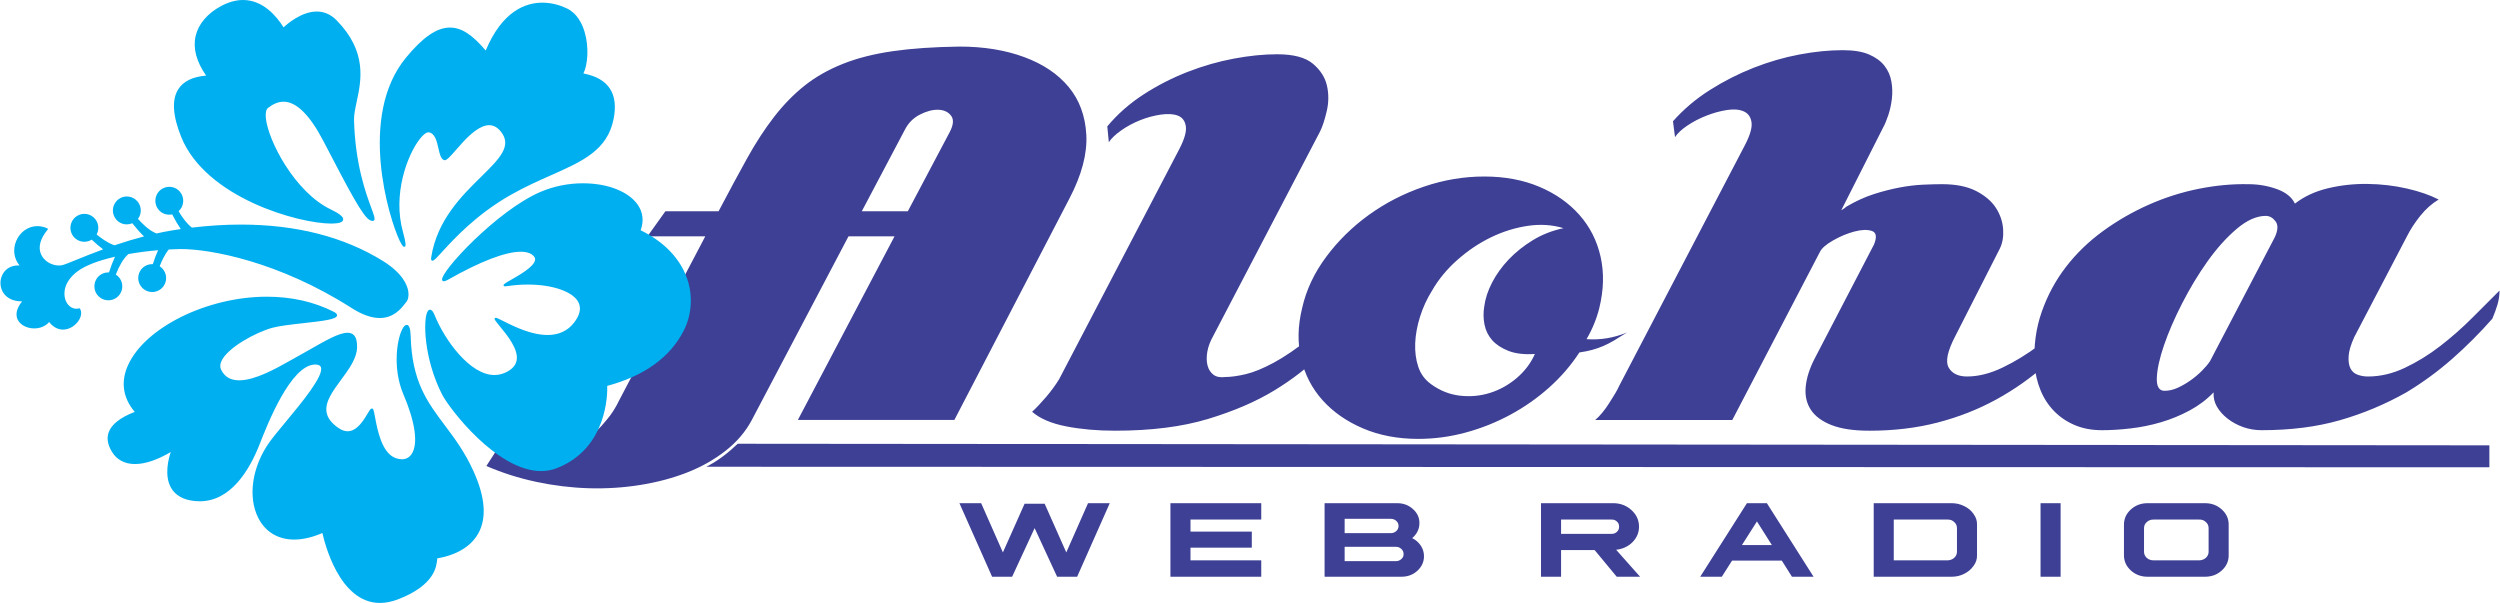
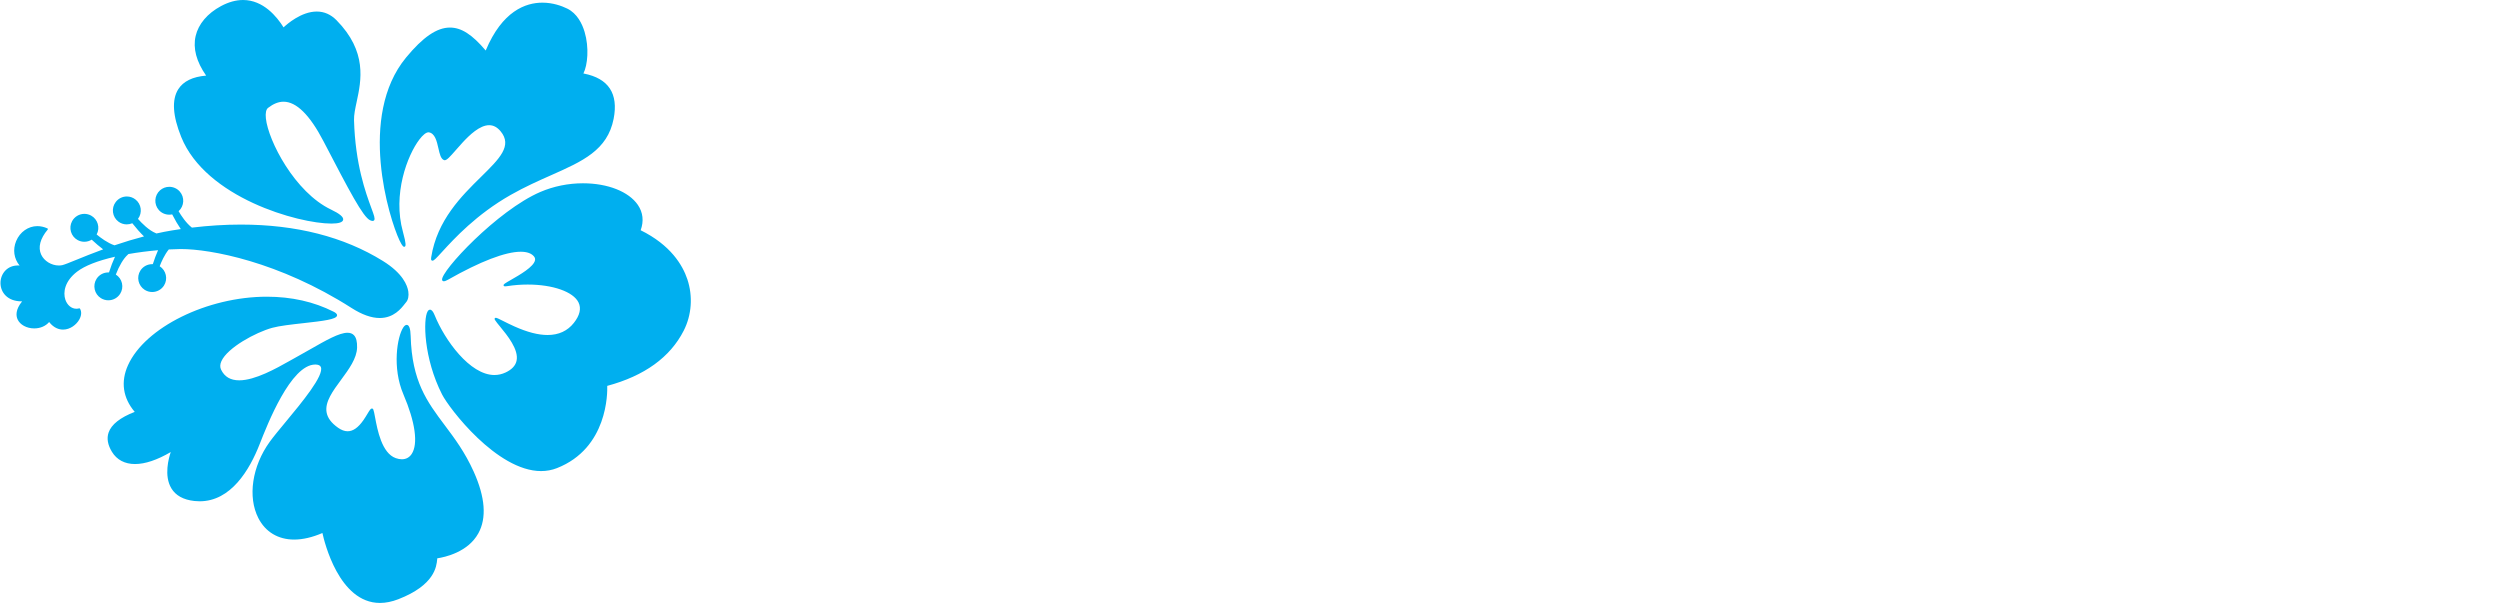
<svg xmlns="http://www.w3.org/2000/svg" xml:space="preserve" width="3201px" height="772px" style="shape-rendering:geometricPrecision; text-rendering:geometricPrecision; image-rendering:optimizeQuality; fill-rule:evenodd; clip-rule:evenodd" viewBox="0 0 3201 772.3">
  <defs>
    <style type="text/css"> .fil2 {fill:#3E4095} .fil1 {fill:#00AFEF} .fil0 {fill:#3E4095;fill-rule:nonzero} </style>
  </defs>
  <g id="Layer_x0020_1">
-     <path class="fil0" d="M1221.82 537.93l-200.47 0 123.82 -235.2 -58.96 0 -123.82 235.2c-7.87,14.85 -19,27.95 -33.42,39.31 -14.41,11.35 -30.79,20.63 -49.13,27.84 -18.35,7.21 -38.33,12.56 -59.95,16.05 -21.62,3.49 -43.67,4.91 -66.17,4.26 -22.49,-0.66 -44.98,-3.39 -67.48,-8.19 -22.49,-4.8 -43.78,-11.58 -63.87,-20.31l13.1 -20.31c13.1,6.55 26.31,10.26 39.64,11.14 13.32,0.87 26.09,-0.66 38.32,-4.59 12.23,-3.93 23.7,-9.83 34.4,-17.69 10.7,-7.86 20.2,-17.03 28.5,-27.51 6.11,-6.99 11.57,-15.51 16.37,-25.55l110.07 -209.65 -74.03 0 22.93 -32.1 68.13 0c13.1,-24.89 25.22,-47.39 36.36,-67.48 11.14,-20.09 22.71,-37.89 34.72,-53.39 12.01,-15.51 25.01,-28.83 38.98,-39.97 13.98,-11.13 30.25,-20.42 48.81,-27.84 18.56,-7.43 39.97,-12.88 64.21,-16.38 24.24,-3.49 52.74,-5.46 85.49,-5.9 31.01,0 58.64,4.48 82.88,13.44 24.24,8.95 43.24,21.72 56.99,38.32 13.76,16.6 21.3,37.02 22.61,61.26 1.31,24.24 -5.9,51.42 -21.62,81.56l-147.41 283.68zm-5.9 -368.85c4.81,-9.17 5.35,-16.16 1.64,-20.96 -3.71,-4.81 -9.17,-7.32 -16.38,-7.54 -7.2,-0.21 -15.06,1.86 -23.58,6.23 -8.52,4.37 -14.96,10.92 -19.33,19.65l-55.03 104.17 58.96 0 53.72 -101.55zm520.19 208.99c-0.44,6.12 -1.1,12.12 -1.97,18.02 -0.87,5.9 -3.06,11.9 -6.55,18.02 -10.05,11.35 -22.6,24.89 -37.67,40.61 -15.07,15.73 -34.4,30.8 -57.98,45.21 -23.59,14.41 -51.98,26.64 -85.17,36.69 -33.19,10.04 -72.94,15.07 -119.24,15.07 -22.71,0 -43.56,-1.86 -62.56,-5.57 -19,-3.72 -33.52,-9.94 -43.57,-18.67 5.24,-4.81 11.14,-11.03 17.69,-18.68 6.55,-7.64 12.23,-15.39 17.03,-23.25l153.96 -294.82c6.55,-12.66 9.28,-22.38 8.19,-29.15 -1.09,-6.77 -4.47,-11.25 -10.15,-13.43 -5.68,-2.19 -13,-2.62 -21.95,-1.31 -8.95,1.31 -17.8,3.71 -26.53,7.2 -8.74,3.5 -16.82,7.87 -24.24,13.11 -7.43,5.24 -12.67,10.26 -15.73,15.07l-1.96 -20.31c13.1,-15.73 28.61,-29.38 46.51,-40.95 17.91,-11.57 36.69,-21.18 56.34,-28.83 19.66,-7.64 39.42,-13.32 59.29,-17.03 19.88,-3.71 38.33,-5.57 55.36,-5.57 20.97,0 36.26,4.04 45.86,12.12 9.61,8.08 15.62,17.47 18.02,28.17 2.4,10.7 2.29,21.62 -0.33,32.76 -2.62,11.14 -5.46,19.76 -8.51,25.88l-136.93 262.05c-3.93,6.99 -6.44,13.76 -7.53,20.31 -1.09,6.55 -0.99,12.34 0.33,17.36 1.3,5.03 3.82,8.96 7.53,11.8 3.71,2.84 8.84,3.82 15.4,2.95 6.98,0 15.61,-1.21 25.87,-3.61 10.27,-2.4 22.28,-7.31 36.04,-14.74 13.75,-7.42 29.26,-18.01 46.51,-31.77 17.25,-13.76 36.8,-32 58.64,-54.71zm347.22 47.83c-6.11,3.93 -11.57,7.31 -16.38,10.15 -4.8,2.84 -9.5,5.24 -14.08,7.21 -4.59,1.96 -9.28,3.6 -14.09,4.91 -4.8,1.31 -10.26,2.41 -16.38,3.28 -10.48,16.16 -23.25,31.01 -38.32,44.55 -15.07,13.54 -31.67,25.22 -49.79,35.05 -18.13,9.82 -37.24,17.47 -57.33,22.93 -20.09,5.46 -40.4,8.19 -60.93,8.19 -26.2,0 -49.79,-4.48 -70.75,-13.43 -20.97,-8.96 -38.22,-20.97 -51.76,-36.04 -13.54,-15.06 -22.71,-32.75 -27.51,-53.06 -4.81,-20.31 -4.37,-42.04 1.31,-65.19 5.24,-23.15 15.5,-44.98 30.79,-65.51 15.29,-20.53 33.52,-38.44 54.7,-53.72 21.19,-15.29 44.55,-27.3 70.1,-36.04 25.55,-8.73 51.43,-13.1 77.64,-13.1 26.2,0 49.68,4.37 70.42,13.1 20.75,8.74 37.89,20.75 51.43,36.04 13.54,15.28 22.61,33.19 27.19,53.72 4.59,20.53 4.04,42.36 -1.64,65.51 -3.49,13.98 -8.95,27.3 -16.37,39.97 17.47,1.31 34.72,-1.53 51.75,-8.52zm-81.24 -133.65c-14.41,-4.37 -29.7,-5.35 -45.86,-2.95 -16.16,2.4 -31.88,7.32 -47.17,14.74 -15.28,7.43 -29.59,17.04 -42.91,28.83 -13.32,11.79 -24.13,24.89 -32.43,39.31 -6.55,10.48 -11.68,21.62 -15.39,33.41 -3.72,11.79 -5.79,23.15 -6.23,34.07 -0.43,10.92 0.88,20.96 3.93,30.13 3.06,9.18 8.52,16.6 16.38,22.28 11.36,8.3 23.7,13.21 37.02,14.74 13.32,1.53 26.2,0.33 38.65,-3.6 12.45,-3.94 23.81,-10.27 34.07,-19 10.26,-8.74 18.02,-19 23.26,-30.8 -13.54,0.88 -24.79,-0.43 -33.74,-3.93 -8.96,-3.49 -15.95,-8.08 -20.97,-13.75 -5.02,-5.68 -8.3,-12.34 -9.83,-19.99 -1.52,-7.64 -1.63,-15.39 -0.32,-23.25 1.31,-10.05 4.69,-20.31 10.15,-30.8 5.46,-10.48 12.56,-20.3 21.29,-29.48 8.74,-9.17 19,-17.36 30.8,-24.56 11.79,-7.21 24.89,-12.34 39.3,-15.4zm685.28 79.93c0.87,6.55 0.22,13.43 -1.96,20.63 -2.19,7.21 -5.03,12.34 -8.52,15.4 -17.47,20.96 -36.14,40.29 -56.02,57.98 -19.87,17.69 -41.38,32.87 -64.53,45.53 -23.14,12.67 -48.15,22.49 -75.01,29.48 -26.86,6.99 -56.02,10.49 -87.46,10.49 -20.09,0 -36.25,-2.41 -48.48,-7.21 -12.23,-4.81 -21.08,-11.36 -26.53,-19.66 -5.46,-8.29 -7.65,-18.12 -6.56,-29.48 1.1,-11.35 4.92,-23.36 11.47,-36.03l76 -146.1c3.93,-9.61 3.05,-15.39 -2.63,-17.36 -5.67,-1.96 -13.1,-1.74 -22.27,0.66 -9.17,2.4 -18.35,6.22 -27.52,11.46 -9.17,5.24 -14.85,10.27 -17.03,15.07l-112.03 214.89 -175.58 0c3.06,-2.62 6.12,-5.79 9.18,-9.5 3.05,-3.72 5.89,-7.65 8.51,-11.8 2.62,-4.14 5.13,-8.18 7.54,-12.12 2.4,-3.93 4.25,-7.42 5.57,-10.48l161.16 -308.57c6.55,-12.66 9.28,-22.38 8.19,-29.15 -1.09,-6.77 -4.48,-11.36 -10.16,-13.76 -5.67,-2.4 -12.77,-2.95 -21.29,-1.64 -8.52,1.31 -17.25,3.71 -26.2,7.21 -8.96,3.49 -17.15,7.75 -24.57,12.77 -7.43,5.03 -12.67,9.94 -15.72,14.74l-2.63 -20.3c13.54,-15.29 29.27,-28.61 47.17,-39.97 17.91,-11.35 36.58,-20.85 56.02,-28.5 19.43,-7.64 38.98,-13.32 58.63,-17.03 19.66,-3.71 38.22,-5.57 55.69,-5.57 13.98,0 25.22,1.86 33.74,5.57 8.52,3.71 15.07,8.52 19.65,14.41 4.59,5.9 7.54,12.56 8.85,19.98 1.31,7.43 1.53,14.85 0.65,22.28 -0.87,7.42 -2.4,14.41 -4.58,20.96 -2.18,6.55 -4.37,11.8 -6.55,15.73l-53.72 106.13c3.05,-1.75 5.24,-3.28 6.55,-4.59 11.79,-6.98 23.47,-12.33 35.05,-16.05 11.57,-3.71 22.6,-6.55 33.08,-8.51 10.48,-1.97 20.42,-3.17 29.81,-3.61 9.39,-0.43 17.58,-0.65 24.57,-0.65 17.91,0 32.54,2.95 43.89,8.84 11.36,5.9 19.77,13.11 25.23,21.62 5.46,8.52 8.51,17.58 9.17,27.19 0.65,9.61 -0.77,17.91 -4.26,24.9l-57 112.02c-10.04,19.22 -12.88,32.65 -8.51,40.3 4.36,7.64 12.22,11.46 23.58,11.46 14.41,0 29.59,-3.82 45.53,-11.46 15.94,-7.65 31.45,-17.15 46.52,-28.5 15.07,-11.36 29.26,-23.37 42.58,-36.04 13.32,-12.66 24.57,-24.02 33.74,-34.06zm513.63 0c0,6.11 -0.87,12.12 -2.62,18.01 -1.75,5.9 -3.93,11.91 -6.55,18.02 -16.16,18.34 -33.3,35.49 -51.43,51.43 -18.13,15.94 -37.67,30.24 -58.63,42.91 -27.08,15.29 -55.47,27.19 -85.17,35.7 -29.7,8.52 -63.11,12.78 -100.24,12.78 -8.3,0 -16.16,-1.31 -23.58,-3.93 -7.43,-2.62 -14.09,-6.23 -19.99,-10.81 -5.89,-4.59 -10.48,-9.72 -13.75,-15.4 -3.28,-5.67 -4.7,-11.79 -4.26,-18.34 -8.74,9.17 -19,16.92 -30.79,23.26 -11.8,6.33 -24.03,11.35 -36.69,15.06 -12.67,3.72 -25.55,6.34 -38.66,7.87 -13.1,1.53 -25.33,2.29 -36.68,2.29 -13.11,0 -24.79,-2.18 -35.05,-6.55 -10.27,-4.37 -19.11,-10.37 -26.54,-18.02 -7.42,-7.64 -13.21,-16.59 -17.36,-26.86 -4.15,-10.26 -6.66,-21.07 -7.53,-32.43 -1.31,-24.02 1.75,-46.62 9.17,-67.8 7.43,-21.19 17.8,-40.4 31.12,-57.66 13.32,-17.25 29.15,-32.54 47.5,-45.86 18.34,-13.32 37.89,-24.57 58.63,-33.74 20.75,-9.17 42.04,-15.94 63.88,-20.31 21.84,-4.36 43.02,-6.33 63.55,-5.89 12.66,0 24.78,2.07 36.36,6.22 11.57,4.15 19.32,10.37 23.26,18.67 11.79,-9.17 25.87,-15.72 42.25,-19.65 16.38,-3.93 33.3,-5.79 50.78,-5.57 17.46,0.22 34.28,2.18 50.44,5.9 16.16,3.71 29.7,8.4 40.62,14.08 -8.74,5.24 -16.6,12.23 -23.59,20.97 -6.98,8.73 -12.66,17.47 -17.03,26.2l-67.48 129.06c-4.37,9.61 -6.77,17.69 -7.2,24.24 -0.44,6.56 0.32,11.8 2.29,15.73 1.96,3.93 5.02,6.66 9.17,8.19 4.15,1.53 8.63,2.29 13.43,2.29 15.72,0 31.45,-3.71 47.17,-11.14 15.72,-7.42 30.79,-16.7 45.21,-27.84 14.41,-11.14 28.06,-23.15 40.94,-36.03 12.89,-12.89 24.57,-24.57 35.05,-35.05zm-287.61 -68.79c3.94,-8.74 4.15,-15.4 0.66,-19.99 -3.49,-4.58 -7.64,-6.87 -12.45,-6.87 -11.79,0 -24.24,5.57 -37.34,16.7 -13.1,11.14 -25.55,25.01 -37.34,41.6 -11.8,16.6 -22.61,34.51 -32.43,53.72 -9.83,19.22 -17.58,37.13 -23.26,53.73 -5.68,16.59 -8.74,30.46 -9.17,41.6 -0.44,11.14 2.84,16.7 9.82,16.7 5.68,0 11.36,-1.31 17.04,-3.93 5.68,-2.62 11.13,-5.78 16.38,-9.5 5.24,-3.71 10.04,-7.75 14.41,-12.12 4.37,-4.36 7.86,-8.51 10.48,-12.44l83.2 -159.2z" />
    <path class="fil1" d="M553.31 333.93c-0.49,0 -0.94,-0.19 -1.26,-0.57 -0.57,-0.68 -0.67,-1.77 -0.35,-3.8 7.55,-47.66 38.87,-78.47 64.04,-103.22 23.41,-23.02 40.33,-39.66 24.84,-58.21 -4.37,-5.24 -9.18,-7.77 -14.69,-7.77 -12.01,0 -25.11,12.61 -33.91,22.1 -3.1,3.33 -6,6.67 -8.65,9.69 -7.51,8.61 -11.55,13.09 -14.32,13.09 -0.28,0 -0.54,-0.05 -0.79,-0.13 -4.2,-1.47 -5.63,-7.81 -7.29,-15.14 -2.06,-9.14 -4.4,-19.49 -12.58,-20.51 0,0 -0.02,0 -0.03,0 -3.17,0 -7.34,3.42 -11.83,9.32 -15.27,20.11 -34.46,70.01 -20.98,118.26 4.54,16.24 3.28,17.89 2.81,18.51 -0.2,0.26 -0.87,0.6 -1.2,0.6 -0.69,0 -2.15,0 -6.1,-8.39 -13.31,-28.27 -53.62,-158.8 8.48,-234.05 21.61,-26.2 39.46,-38.4 56.19,-38.4 14.61,0 28.37,8.82 45.82,29.4 21.18,-50.61 51.14,-61.3 72.63,-61.3 13.35,0 24.63,4.12 31.73,7.57 12.94,6.3 19.27,19.72 22.3,29.86 5.99,20.07 3.89,42.7 -1.53,53.26 0.2,0.04 0.41,0.09 0.64,0.13 31.58,6.21 44.4,25.7 38.09,57.92 -7.89,40.26 -39.74,54.38 -80.05,72.26 -15.76,6.99 -33.62,14.91 -51.76,25.22 -44.03,25.02 -72.56,56.2 -87.89,72.95 -7.71,8.43 -10.47,11.35 -12.36,11.35zm-473.24 88.24c-4.69,0 -11.5,-1.72 -17.75,-9.68 -4.44,5.2 -11.33,8.17 -19.1,8.17 -9.63,0 -18.19,-4.65 -21.3,-11.56 -2.15,-4.76 -2.77,-12.54 5.77,-23.09 -0.16,0 -0.32,0 -0.48,0 -18.41,0 -26.92,-11.53 -27.2,-22.96 -0.16,-6.28 2.16,-12.32 6.32,-16.6 4.1,-4.19 9.65,-6.42 16.06,-6.42 0.67,0 1.36,0.02 2.06,0.07 -7.21,-8.71 -8.92,-20.46 -4.38,-31.34 4.83,-11.61 15.48,-19.12 27.11,-19.12 4.25,0 8.58,0.96 12.87,2.87 0.3,0.13 0.52,0.4 0.59,0.71 0.08,0.33 -0.01,0.65 -0.21,0.91 -9.64,11.46 -12.57,22.84 -8.29,32.04 3.82,8.19 13.14,13.9 22.69,13.9 1.51,0 2.99,-0.16 4.38,-0.46 2.76,-0.63 9.12,-3.21 17.93,-6.79 8.8,-3.59 20.73,-8.44 34.35,-13.44 -4.65,-3.5 -9.76,-7.84 -14.64,-12.41 -2.87,1.78 -6.12,2.71 -9.49,2.71 -2.92,0 -5.84,-0.74 -8.43,-2.14 -4.21,-2.27 -7.26,-6.04 -8.62,-10.61 -1.36,-4.59 -0.86,-9.43 1.42,-13.63 3.14,-5.78 9.17,-9.37 15.75,-9.37 2.95,0 5.9,0.75 8.51,2.16 8.65,4.72 11.87,15.6 7.19,24.25 5.05,4.2 14.1,11 22.85,13.88 12.91,-4.39 25.61,-8.22 37.81,-11.4 -4.69,-4.51 -10.05,-10.54 -15,-16.88 -2.25,0.96 -4.7,1.47 -7.13,1.47 -3.89,0 -7.58,-1.23 -10.68,-3.58 -3.82,-2.9 -6.27,-7.12 -6.91,-11.87 -0.63,-4.74 0.61,-9.44 3.5,-13.22 3.41,-4.5 8.6,-7.08 14.24,-7.08 3.94,0 7.68,1.28 10.82,3.67 7.84,5.94 9.39,17.18 3.44,25.04l0 0.01c4.94,5.59 13.98,14.75 23.03,18.38 0.24,0.09 0.42,0.18 0.63,0.28 7.15,-1.59 13.6,-2.86 19.74,-3.86 3.85,-0.64 7.66,-1.21 11.44,-1.76 -3.63,-5.27 -7.5,-11.87 -11.05,-18.83 -1.23,0.26 -2.49,0.39 -3.74,0.39 -5.1,0 -9.95,-2.16 -13.31,-5.92 -6.54,-7.37 -5.88,-18.7 1.47,-25.27 3.28,-2.91 7.5,-4.51 11.89,-4.51 5.11,0 9.98,2.17 13.36,5.97 6.54,7.38 5.89,18.7 -1.45,25.26 3.38,5.76 9.67,15.33 17.07,21.03 21.48,-2.58 42.58,-3.89 62.73,-3.89 70.79,0 131.96,15.66 181.81,46.56 25.72,15.92 31.49,31.38 32.64,39.18 0.84,5.65 -0.21,10.77 -2.79,13.7 -0.49,0.55 -1.05,1.28 -1.73,2.14 -4.57,5.88 -14.1,18.1 -32.09,18.1 -10.62,0 -22.7,-4.29 -35.93,-12.75 -93.36,-59.66 -181.27,-75.59 -218.5,-75.59l-1.26 0.01c-4.26,0.04 -9.14,0.2 -14.5,0.5 -5.61,6.92 -9.6,16.1 -11.66,21.52 8.3,5.33 10.78,16.37 5.53,24.68 -3.31,5.21 -8.97,8.32 -15.16,8.32 -3.38,0 -6.68,-0.96 -9.54,-2.77 -4.03,-2.56 -6.82,-6.53 -7.88,-11.19 -1.05,-4.66 -0.23,-9.45 2.33,-13.48 3.26,-5.17 8.93,-8.25 15.16,-8.25 0.26,0 0.51,0 0.77,0.01 1.95,-6.17 4.31,-12.41 6.72,-17.87 -12.85,1.11 -25.92,2.8 -37.95,4.91 -0.31,0.32 -0.65,0.63 -1,0.96 -5.37,4.88 -10.87,14.08 -15.16,25.31 4.02,2.55 6.82,6.51 7.88,11.18 1.05,4.66 0.21,9.45 -2.33,13.49 -3.31,5.21 -8.98,8.31 -15.14,8.31 -3.39,0 -6.69,-0.96 -9.57,-2.77 -4.03,-2.54 -6.82,-6.5 -7.87,-11.17 -1.05,-4.67 -0.22,-9.48 2.33,-13.51 3.26,-5.17 8.91,-8.25 15.09,-8.25 0.29,0 0.58,0.01 0.86,0.02 2.24,-7.09 4.98,-14.26 7.7,-20.12 -22.41,5.16 -38.74,11.59 -48.57,19.12 -15.91,12.17 -18.17,26.54 -14.99,35.94 2.38,7.02 7.89,11.56 14.04,11.56 1.17,0 2.36,-0.17 3.55,-0.48 0.08,-0.03 0.18,-0.04 0.27,-0.04 0.36,0 0.71,0.18 0.9,0.52 2.24,3.81 1.87,8.92 -1.03,13.99 -3.62,6.33 -11.46,12.73 -20.79,12.73zm612.44 181.23c-56.82,0 -117.96,-80.66 -126.79,-97.96 -23.72,-46.47 -24.53,-96.9 -18.55,-106.68 0.85,-1.38 1.87,-2.09 3.02,-2.09 2.08,0 4.02,2.32 5.94,7.09 12.86,31.8 45.11,76.59 76.54,76.59 4.91,0 9.74,-1.09 14.32,-3.23 7.91,-3.71 12.63,-8.7 14.01,-14.84 3.25,-14.39 -12,-32.91 -21.11,-43.98 -2.86,-3.48 -5.13,-6.23 -6.37,-8.24 -0.46,-0.71 -0.86,-1.54 -0.45,-2.29 0.12,-0.22 0.48,-0.71 1.32,-0.71 1.31,0 3.86,1.27 9.5,4.12 3.96,2 8.89,4.49 14.52,6.99 16.49,7.36 30.35,10.94 42.37,10.94 14.21,0 25.53,-5.21 33.64,-15.49 7.68,-9.73 9.69,-18.53 6,-26.16 -6.66,-13.74 -32.84,-22.97 -65.16,-22.97 -8.79,0 -17.54,0.68 -26.02,2.02 -1.23,0.19 -2.14,0.28 -2.77,0.28 -0.43,0 -1.76,0 -2.05,-1.09 -0.39,-1.46 1.12,-2.46 9.8,-7.41 10.82,-6.19 28.91,-16.53 30.46,-24.99 0.33,-1.77 -0.11,-3.35 -1.33,-4.83 -3.3,-3.98 -9,-6.01 -16.94,-6.01 -19.65,0 -51.84,12.37 -93.1,35.78 -2.42,1.37 -4.2,2.03 -5.42,2.03 -0.01,0 -0.02,0 -0.02,0 -1.17,0 -2,-0.63 -2.22,-1.69 -2.21,-10.76 70.91,-89.18 125.97,-112.75 16.89,-7.24 35.72,-11.06 54.46,-11.06 31.7,0 58.65,10.62 70.34,27.71 6.59,9.63 7.82,20.83 3.58,32.44 38.35,18.92 53.68,44.55 59.8,62.77 7.28,21.74 5.59,45.75 -4.65,65.85 -17.39,34.13 -50.34,57.91 -97.97,70.73 0.32,8.67 0.83,79.8 -64.49,105.38 -6.35,2.49 -13.14,3.75 -20.18,3.75zm-206.47 168.9c-52.49,0 -71.29,-78.54 -73.67,-89.57 -12.96,5.57 -25.15,8.4 -36.23,8.4 -20.48,0 -36.76,-9.77 -45.83,-27.49 -13.89,-27.16 -8.03,-66.45 14.59,-97.77 4.69,-6.48 12.19,-15.52 20.12,-25.09 21.08,-25.4 49.95,-60.19 45.29,-70.73 -0.85,-1.92 -2.89,-2.93 -6.25,-3.1 -0.3,-0.01 -0.6,-0.02 -0.91,-0.02 -31.25,0 -61.25,76.62 -71.11,101.79 -13.07,33.48 -37.02,73.37 -76.94,73.37 -2.25,0 -4.56,-0.14 -6.86,-0.39 -14.01,-1.56 -23.91,-7.04 -29.44,-16.33 -9.58,-16.07 -3.35,-38.52 -0.69,-46.35 -17.47,10.2 -32.86,15.36 -45.79,15.36 -13.07,0 -23.28,-5.38 -29.51,-15.58 -5.46,-8.91 -6.92,-17.25 -4.32,-24.76 3.55,-10.34 14.81,-19.23 33.46,-26.47 -15.19,-17.91 -18.18,-38.56 -8.6,-59.79 21.82,-48.38 101.59,-87.74 177.81,-87.74 31.56,0 60.35,6.47 85.58,19.24 2.06,1.04 4.76,2.7 4.36,4.95 -0.87,4.79 -16.97,6.81 -43.15,9.71 -15.08,1.68 -30.68,3.41 -39.84,5.95 -21.34,5.89 -57.33,25.46 -65.13,42.72 -1.82,4.02 -1.95,7.69 -0.4,10.9 4.47,9.2 12.08,13.66 23.27,13.66 20.29,0 47.55,-15.36 63.84,-24.53 2.34,-1.33 4.49,-2.53 6.4,-3.57 6.96,-3.82 13.65,-7.63 19.96,-11.24 21.13,-12.07 37.81,-21.6 48.44,-21.6 3.45,0 6.2,1.03 8.19,3.07 2.94,3.01 4.28,8.19 4.1,15.83 -0.34,13.99 -10.55,27.84 -20.41,41.22 -10.73,14.55 -20.86,28.3 -18.7,41.55 1.18,7.29 6.02,13.85 14.8,20.03 4.19,2.96 8.31,4.47 12.21,4.47 6.91,0 13.5,-4.62 20.16,-14.14 1.95,-2.79 3.61,-5.55 5.08,-7.98 3.02,-5.02 4.3,-7.05 5.9,-7.05 0.54,0 1.29,0.25 1.78,1.44 0.7,1.76 1.33,5.14 2.21,9.84 3,16.08 8.58,46 26.54,52.32 2.73,0.96 5.36,1.45 7.79,1.45 5.29,0 9.64,-2.34 12.56,-6.77 8.53,-12.93 4.67,-40.76 -10.58,-76.39 -14.66,-34.23 -7.92,-73.94 -0.21,-85.64 1.47,-2.22 2.96,-3.35 4.42,-3.35 3.12,0 4.84,4.78 5.09,14.2 1.58,58.27 21.06,84.24 43.63,114.33 12.71,16.95 25.86,34.47 37.12,59.49 14.76,32.8 16.77,59.37 5.95,78.96 -13.32,24.15 -42.71,30.55 -52.61,32.04 -0.04,0.39 -0.09,0.87 -0.14,1.4 -0.86,9 -3.15,32.92 -49.82,51.01 -8.13,3.15 -16.04,4.74 -23.51,4.74zm-62.23 -485.92c-42.01,0 -160.88,-33 -192.31,-110.94 -10.96,-27.17 -12.25,-47.72 -3.81,-61.1 6.44,-10.2 18.44,-16.09 35.72,-17.49 -12.53,-17.96 -17.05,-35.02 -13.44,-50.71 3.54,-15.36 15.07,-28.98 32.48,-38.33 9.66,-5.18 19.17,-7.81 28.25,-7.81 25.98,0 43.43,21.46 51.88,35.06 4.37,-4.11 22.75,-20.28 42.52,-20.28 9.53,0 18.03,3.74 25.28,11.09 39.65,40.22 31.7,77.27 25.9,104.32 -1.95,9.07 -3.62,16.9 -3.43,23.71 1.57,56.5 14.98,92.97 22.18,112.56 3.45,9.37 5.03,13.65 3.66,15.6 -0.3,0.43 -0.9,0.95 -2,0.95 -0.81,0 -1.8,-0.27 -3.12,-0.83 -9.11,-3.86 -26.97,-38.17 -59.41,-100.46l-0.5 -0.96c-17.43,-33.5 -34.61,-50.48 -51.07,-50.48 -6.46,0 -12.94,2.58 -19.82,7.88 -2.57,1.97 -3.53,6.66 -2.8,13.58 3.04,28.56 37.02,94.57 83.42,116.68 11.25,5.36 16.34,9.69 15.53,13.23 -0.69,3.14 -5.78,4.73 -15.11,4.73z" />
-     <path class="fil2" d="M944.33 568.4l2243.69 2.03 0 28.12 -2283.97 -0.69c15.48,-7.83 28.18,-17.99 40.28,-29.46z" />
-     <path class="fil0" d="M1228.3 644.53l41.86 94.2 25.65 0 28.82 -62.28 28.8 62.28 25.65 0 41.79 -94.2 -27.83 0 -27.86 63.06 -27.69 -62.36 -25.72 0 -27.78 62.36 -27.84 -63.06 -27.85 0zm270.28 0l0 94.2 116.33 0 0 -20.98 -90.64 0 0 -16.21 78.53 0 0 -20.63 -78.53 0 0 -15.4 90.64 0 0 -20.98 -116.33 0zm197.45 0l0 94.2 98.38 0c8.12,0 14.95,-2.53 20.49,-7.63 5.63,-5.18 8.47,-11.42 8.47,-18.7 0,-4.9 -1.38,-9.41 -4.13,-13.54 -2.75,-4.13 -6.43,-7.35 -11.01,-9.62 2.89,-2.4 5.17,-5.21 6.81,-8.47 1.64,-3.29 2.46,-6.79 2.46,-10.45 0.14,-7.11 -2.6,-13.19 -8.23,-18.21 -5.54,-5.04 -12.28,-7.58 -20.16,-7.58l-93.08 0zm25.7 20.02l59.07 0c2.79,0 5.16,0.89 7.09,2.68 1.92,1.73 2.88,3.91 2.88,6.52 0,2.53 -0.96,4.69 -2.88,6.48 -1.93,1.78 -4.3,2.67 -7.09,2.67l-59.07 0 0 -18.35zm0 35.88l65.52 0c2.77,-0.05 5.1,0.82 7.02,2.61 1.97,1.8 2.96,3.96 2.96,6.54 0.14,2.56 -0.82,4.74 -2.89,6.53 -1.92,1.78 -4.27,2.67 -7.09,2.67l-65.52 0 0 -18.35zm251.53 -55.9l0 94.2 25.7 0 0 -34.17 42.97 0 28.32 34.17 29.92 0 -30.67 -34.52c8.35,-0.96 15.33,-4.18 20.91,-9.69 5.59,-5.63 8.38,-12.28 8.38,-19.93 0,-8.3 -3.22,-15.39 -9.69,-21.26 -6.46,-5.87 -14.25,-8.8 -23.38,-8.8l-92.46 0zm25.7 20.98l64.3 0c3.03,-0.14 5.42,0.71 7.2,2.54 1.93,1.66 2.87,3.84 2.82,6.61 0.05,2.61 -0.89,4.82 -2.82,6.6 -1.78,1.74 -4.17,2.6 -7.2,2.6l-64.3 -0.07 0 -18.28zm238.05 -20.98l-59.82 94.2 27.65 0 13.12 -20.63 63.74 0 13 20.63 27.69 0 -59.8 -94.2 -25.58 0zm12.86 23.38l19.11 30.25 -38.37 0 19.26 -30.25zm149.54 -23.38l0 94.2 99.95 0c5.7,0 10.94,-1.22 15.75,-3.64 5,-2.44 9.01,-5.77 12.04,-10.04 3.21,-4.27 4.74,-8.87 4.6,-13.82l0 -39.19c0.14,-4.96 -1.36,-9.56 -4.53,-13.83 -2.89,-4.24 -6.9,-7.6 -12.04,-10.02 -4.95,-2.44 -10.21,-3.66 -15.82,-3.66l-99.95 0zm25.7 20.98l68.83 0c3.43,-0.14 6.31,0.92 8.59,3.17 2.35,2.04 3.52,4.67 3.52,7.84l0 30.25c0,2.98 -1.17,5.56 -3.52,7.77 -2.28,2.01 -5.16,3.09 -8.59,3.21l-68.83 0 0 -52.24zm188 -20.98l0 94.2 25.7 0 0 -94.2 -25.7 0zm137.1 0c-8.4,0 -15.54,2.7 -21.45,8.05 -5.87,5.37 -8.8,11.85 -8.8,19.46l0 39.19c0,7.6 2.93,14.1 8.8,19.45 5.91,5.38 13.05,8.05 21.45,8.05l73.62 0c8.45,0 15.58,-2.67 21.45,-8.05 5.91,-5.35 8.84,-11.85 8.8,-19.45l0 -39.19c0.04,-7.61 -2.89,-14.09 -8.8,-19.46 -5.87,-5.35 -13,-8.05 -21.45,-8.05l-73.62 0zm7.56 20.98l58.5 0c3.45,-0.14 6.31,0.92 8.59,3.17 2.35,2.04 3.52,4.67 3.52,7.84l0 30.25c0,2.98 -1.17,5.56 -3.52,7.77 -2.28,2.01 -5.14,3.09 -8.59,3.21l-58.5 0c-3.38,-0.05 -6.27,-1.08 -8.59,-3.14 -2.35,-2.21 -3.52,-4.81 -3.52,-7.84l0 -30.25c0,-3.17 1.17,-5.78 3.52,-7.77 2.32,-2.21 5.21,-3.29 8.59,-3.24z" />
  </g>
</svg>